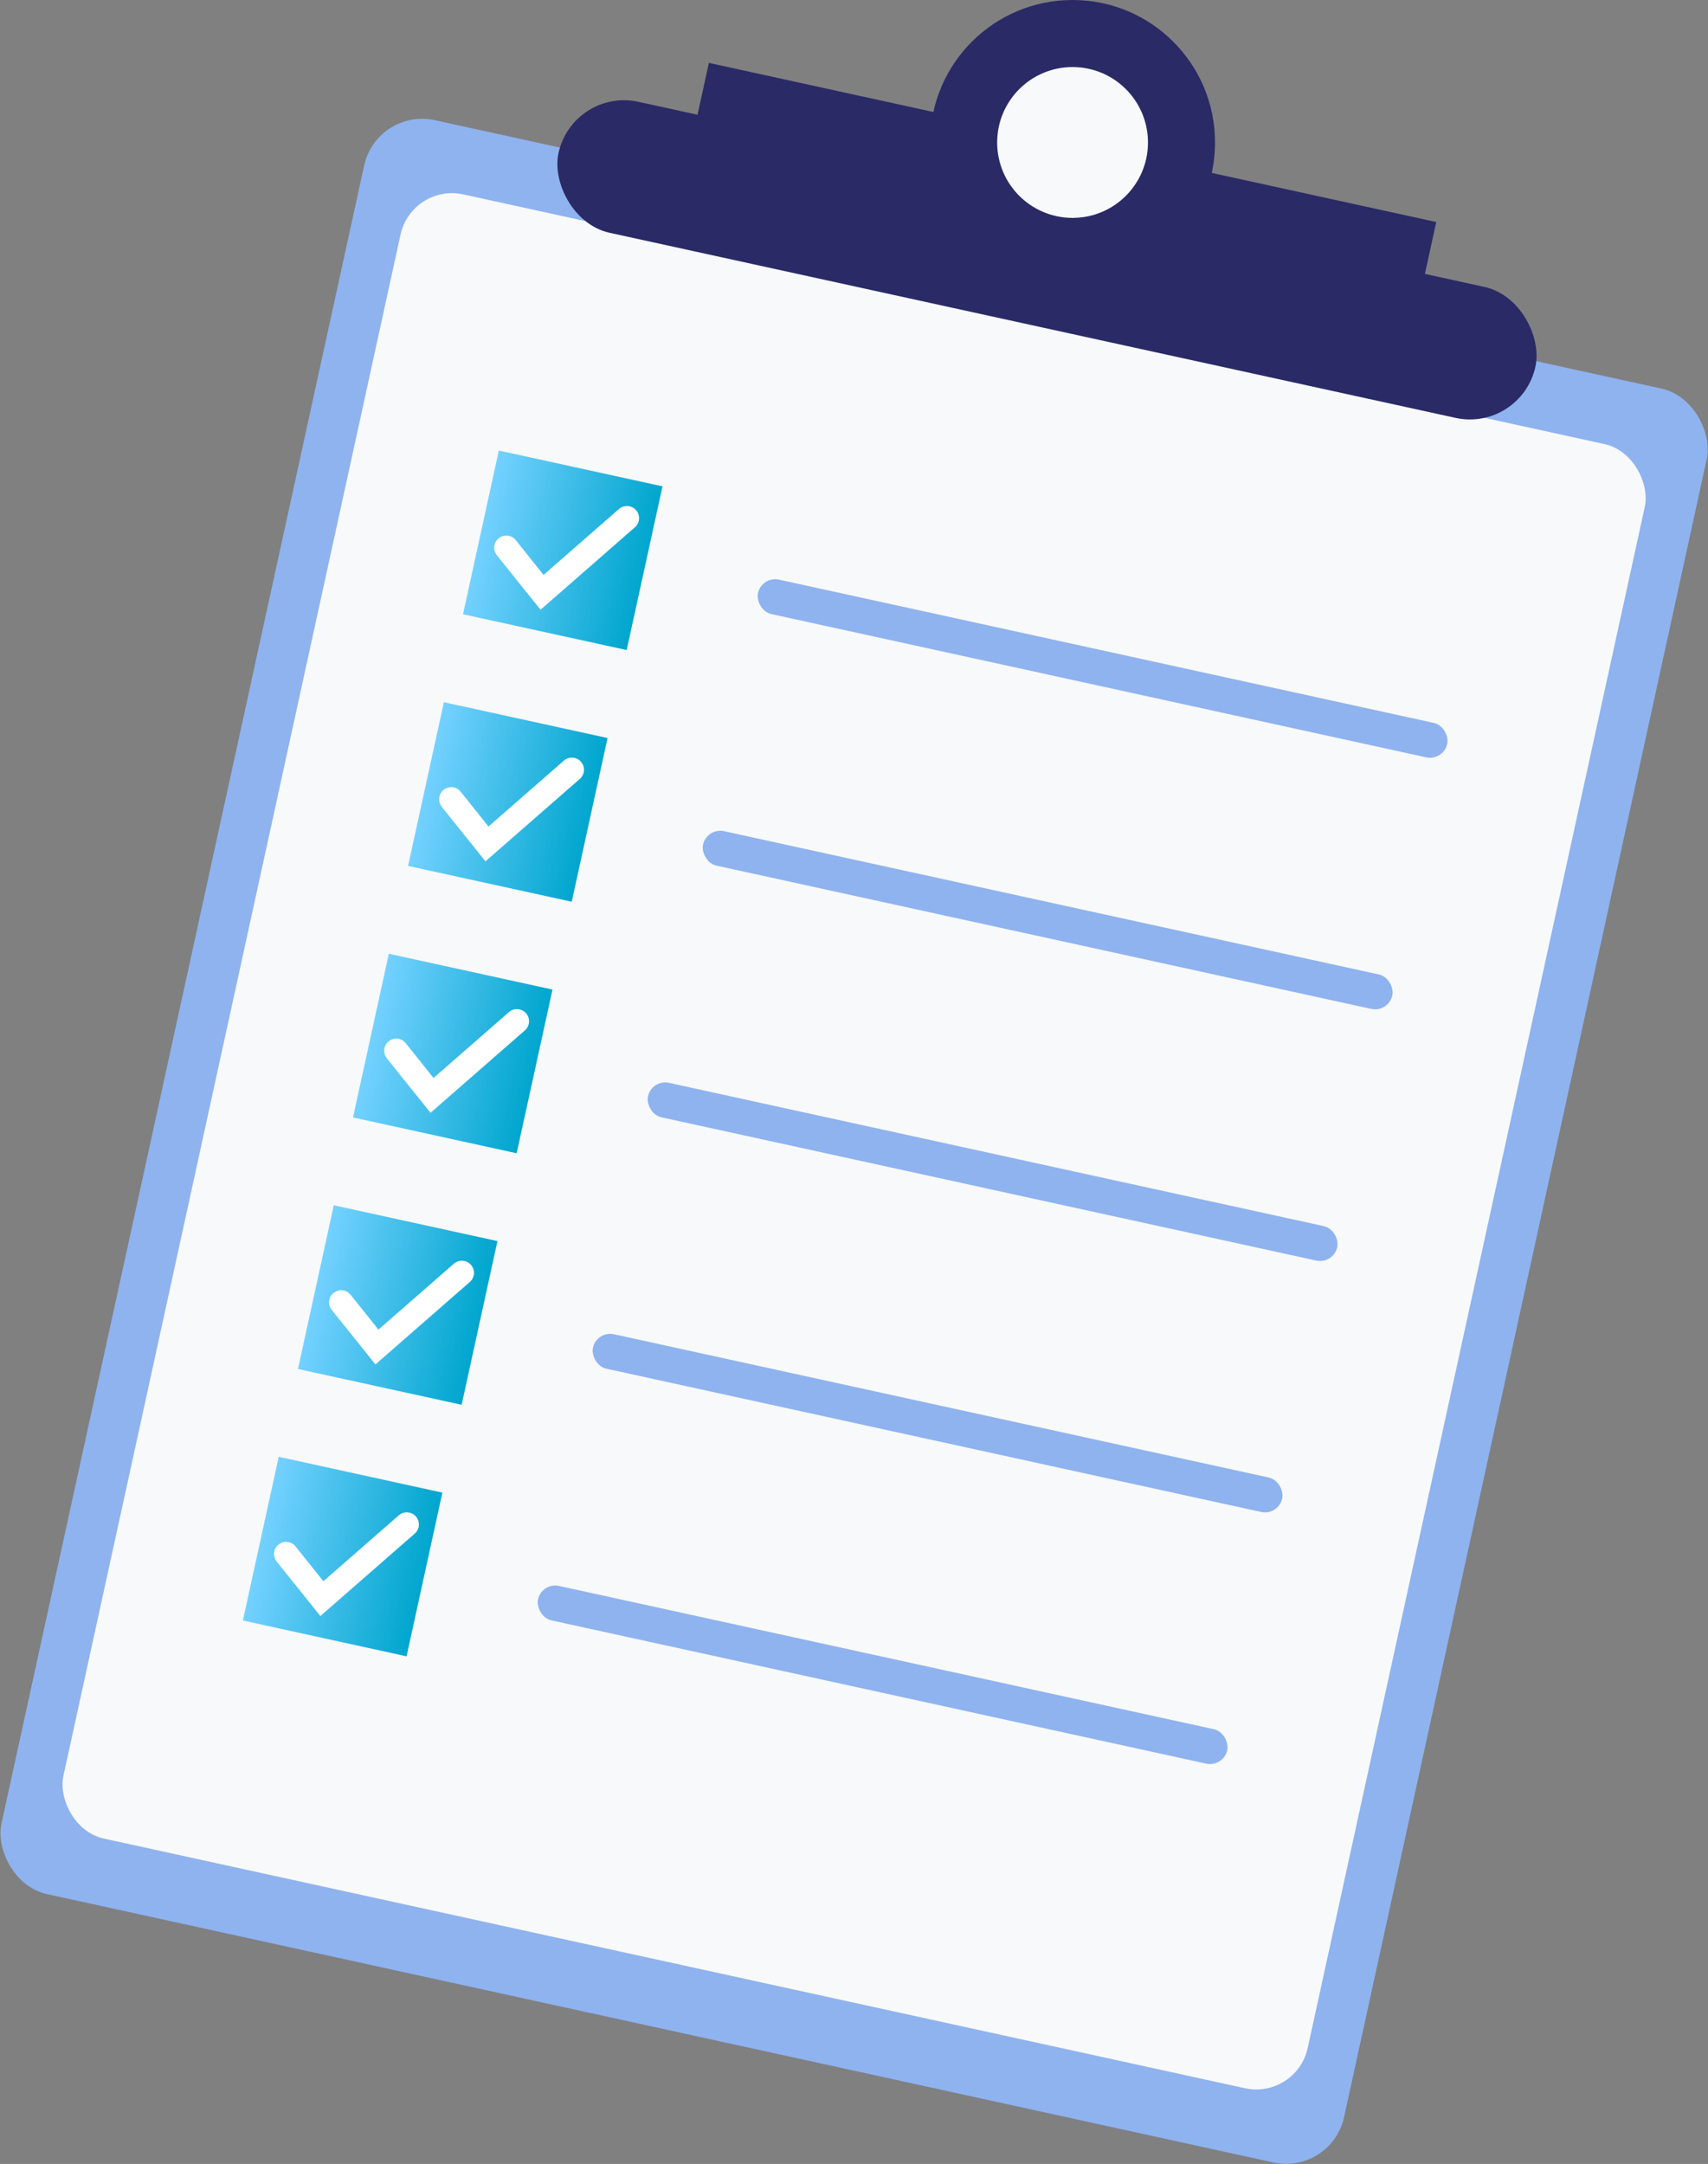
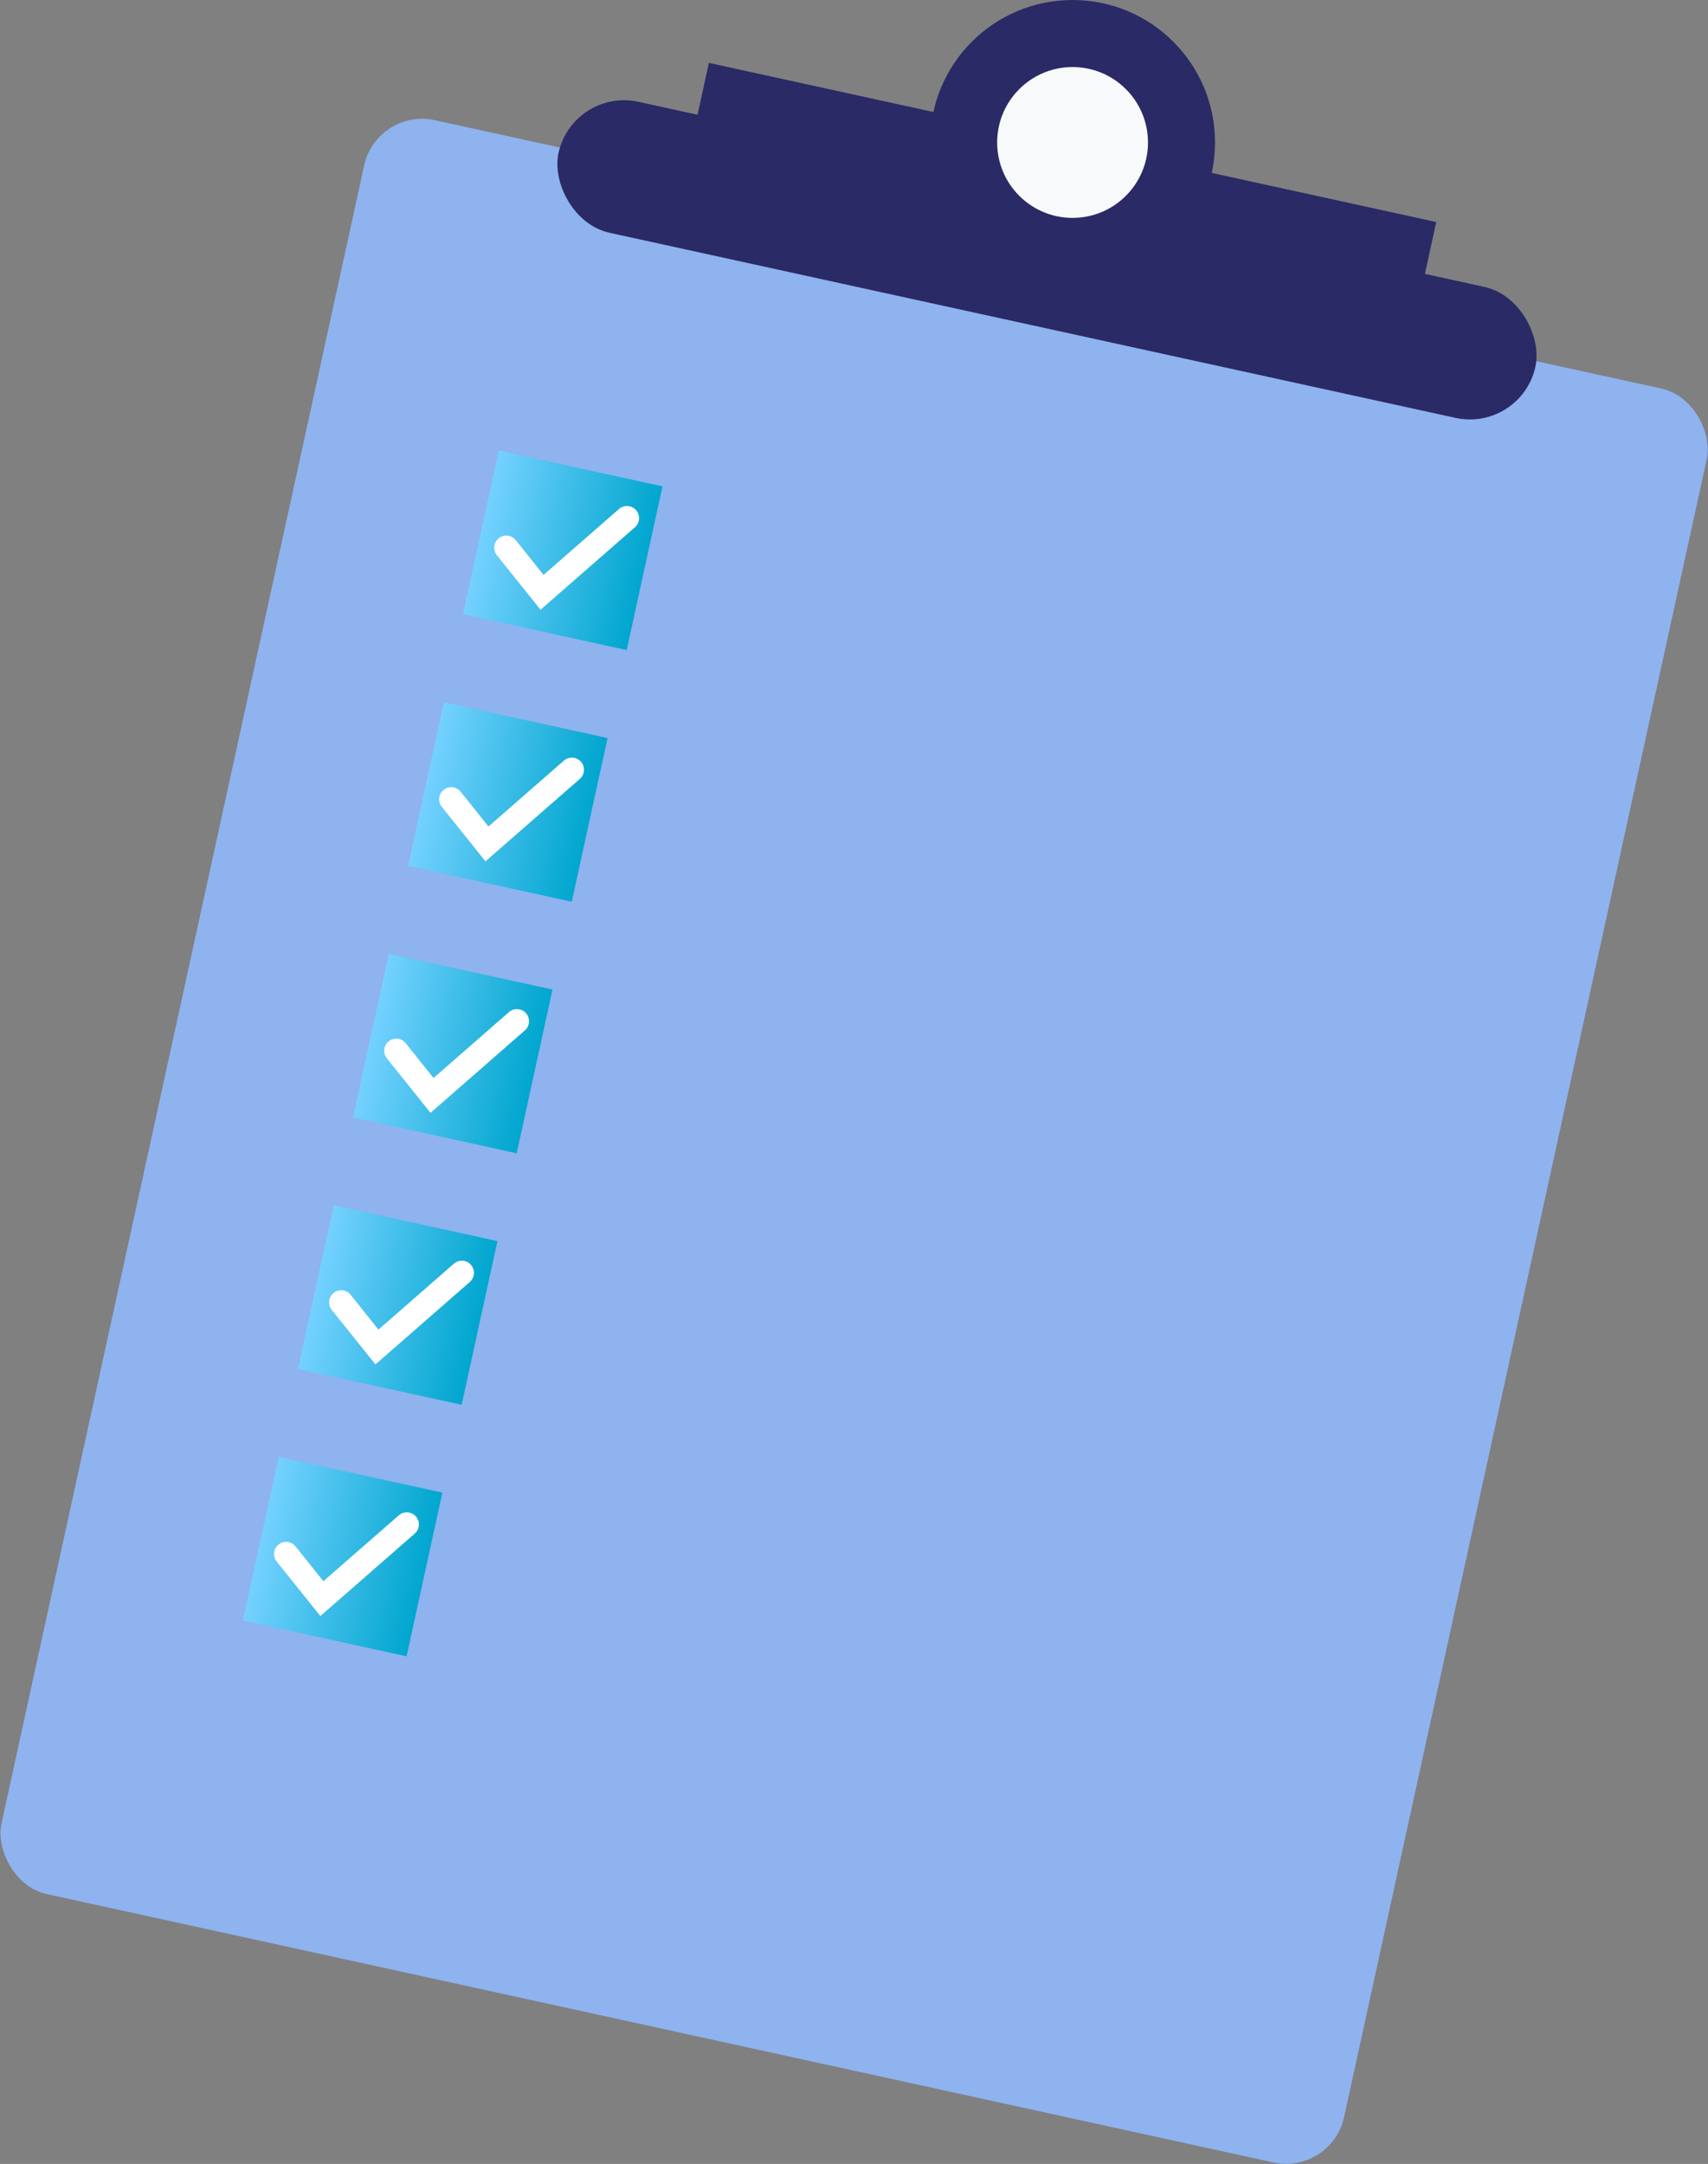
<svg xmlns="http://www.w3.org/2000/svg" xmlns:xlink="http://www.w3.org/1999/xlink" id="Vrstva_1" data-name="Vrstva 1" viewBox="0 0 132.73 168.14">
  <rect x="0" y="0" width="132.73" height="168.14" fill="#808080" stroke="none" />
  <defs>
    <style>
      .cls-1 {
        fill: #fff;
      }

      .cls-2 {
        fill: url(#Nepojmenovaný_přechod_18-2);
      }

      .cls-3 {
        fill: url(#Nepojmenovaný_přechod_18-4);
      }

      .cls-4 {
        fill: url(#Nepojmenovaný_přechod_18-5);
      }

      .cls-5 {
        fill: url(#Nepojmenovaný_přechod_18);
      }

      .cls-6 {
        fill: #8eb3ef;
      }

      .cls-7 {
        fill: #2a2a66;
      }

      .cls-8 {
        fill: #f8f9fa;
      }

      .cls-9 {
        fill: url(#Nepojmenovaný_přechod_18-3);
      }
    </style>
    <linearGradient id="Nepojmenovaný_přechod_18" data-name="Nepojmenovaný přechod 18" x1="-678.49" y1="65.01" x2="-665.46" y2="65.01" gradientTransform="translate(715.71 -22.25)" gradientUnits="userSpaceOnUse">
      <stop offset="0" stop-color="#74d1ff" />
      <stop offset="1" stop-color="#00a6ce" />
    </linearGradient>
    <linearGradient id="Nepojmenovaný_přechod_18-2" data-name="Nepojmenovaný přechod 18" x1="-678.49" y1="85.02" x2="-665.46" y2="85.02" gradientTransform="translate(711.43 -22.71)" xlink:href="#Nepojmenovaný_přechod_18" />
    <linearGradient id="Nepojmenovaný_přechod_18-3" data-name="Nepojmenovaný přechod 18" x1="-678.49" y1="105.03" y2="105.03" gradientTransform="translate(707.16 -23.17)" xlink:href="#Nepojmenovaný_přechod_18" />
    <linearGradient id="Nepojmenovaný_přechod_18-4" data-name="Nepojmenovaný přechod 18" x1="-678.49" y1="125.04" y2="125.04" gradientTransform="translate(702.88 -23.64)" xlink:href="#Nepojmenovaný_přechod_18" />
    <linearGradient id="Nepojmenovaný_přechod_18-5" data-name="Nepojmenovaný přechod 18" x1="-678.49" y1="145.05" x2="-665.46" y2="145.05" gradientTransform="translate(698.6 -24.1)" xlink:href="#Nepojmenovaný_přechod_18" />
  </defs>
  <rect class="cls-6" x="12.97" y="18.14" width="106.8" height="141.09" rx="4.61" ry="4.61" transform="translate(20.49 -12.14) rotate(12.34)" />
-   <rect class="cls-8" x="16.88" y="23.3" width="98.98" height="130.77" rx="4.09" ry="4.09" transform="translate(20.49 -12.14) rotate(12.34)" />
  <rect class="cls-7" x="42.5" y="14.98" width="77.71" height="10.42" rx="5.21" ry="5.21" transform="translate(6.2 -16.92) rotate(12.34)" />
  <rect class="cls-7" x="53.72" y="11" width="57.86" height="6.56" transform="translate(4.96 -17.34) rotate(12.34)" />
  <circle class="cls-7" cx="83.35" cy="11.07" r="11.07" />
  <circle class="cls-8" cx="83.35" cy="11.07" r="5.86" />
  <g>
    <g>
      <rect class="cls-5" x="37.22" y="36.25" width="13.02" height="13.02" transform="translate(10.15 -8.36) rotate(12.34)" />
      <rect class="cls-6" x="58.27" y="50.58" width="54.83" height="2.74" rx="1.37" ry="1.37" transform="translate(13.08 -17.12) rotate(12.34)" />
      <path class="cls-1" d="m42,47.37l-3.39-4.23c-.32-.41-.26-1,.15-1.32.41-.33,1-.26,1.32.15l2.16,2.7,5.86-5.12c.39-.34.99-.3,1.33.09.34.39.3.99-.09,1.33l-7.34,6.41Z" />
    </g>
    <g>
      <rect class="cls-2" x="32.95" y="55.8" width="13.02" height="13.02" transform="translate(14.23 -6.99) rotate(12.34)" />
      <rect class="cls-6" x="54" y="70.12" width="54.83" height="2.74" rx="1.37" ry="1.37" transform="translate(17.16 -15.75) rotate(12.34)" />
      <path class="cls-1" d="m37.72,66.92l-3.39-4.23c-.32-.41-.26-1,.15-1.32.41-.33,1-.26,1.32.15l2.16,2.7,5.86-5.12c.39-.34.99-.3,1.33.09.34.39.3.99-.09,1.33l-7.34,6.41Z" />
    </g>
    <g>
      <rect class="cls-9" x="28.67" y="75.35" width="13.02" height="13.02" transform="translate(18.31 -5.63) rotate(12.34)" />
      <rect class="cls-6" x="49.72" y="89.67" width="54.83" height="2.74" rx="1.37" ry="1.37" transform="translate(21.24 -14.38) rotate(12.34)" />
      <path class="cls-1" d="m33.45,86.46l-3.39-4.23c-.32-.41-.26-1,.15-1.32.41-.33,1-.26,1.32.15l2.16,2.7,5.86-5.12c.39-.34.99-.3,1.33.09.34.39.3.99-.09,1.33l-7.34,6.41Z" />
    </g>
    <g>
      <rect class="cls-3" x="24.39" y="94.89" width="13.02" height="13.02" transform="translate(22.39 -4.26) rotate(12.34)" />
      <rect class="cls-6" x="45.44" y="109.21" width="54.83" height="2.74" rx="1.37" ry="1.37" transform="translate(25.32 -13.02) rotate(12.34)" />
      <path class="cls-1" d="m29.17,106.01l-3.39-4.23c-.32-.41-.26-1,.15-1.32.41-.33,1-.26,1.32.15l2.16,2.7,5.86-5.12c.39-.34.99-.3,1.33.09.34.39.3.99-.09,1.33l-7.34,6.41Z" />
    </g>
    <g>
      <rect class="cls-4" x="20.11" y="114.44" width="13.02" height="13.02" transform="translate(26.47 -2.9) rotate(12.34)" />
      <rect class="cls-6" x="41.17" y="128.76" width="54.83" height="2.74" rx="1.37" ry="1.37" transform="translate(29.4 -11.65) rotate(12.34)" />
      <path class="cls-1" d="m24.89,125.56l-3.39-4.23c-.32-.41-.26-1,.15-1.32.4-.33,1-.26,1.32.15l2.16,2.7,5.86-5.12c.39-.34.99-.3,1.33.09.34.39.3.99-.09,1.33l-7.34,6.41Z" />
    </g>
  </g>
</svg>